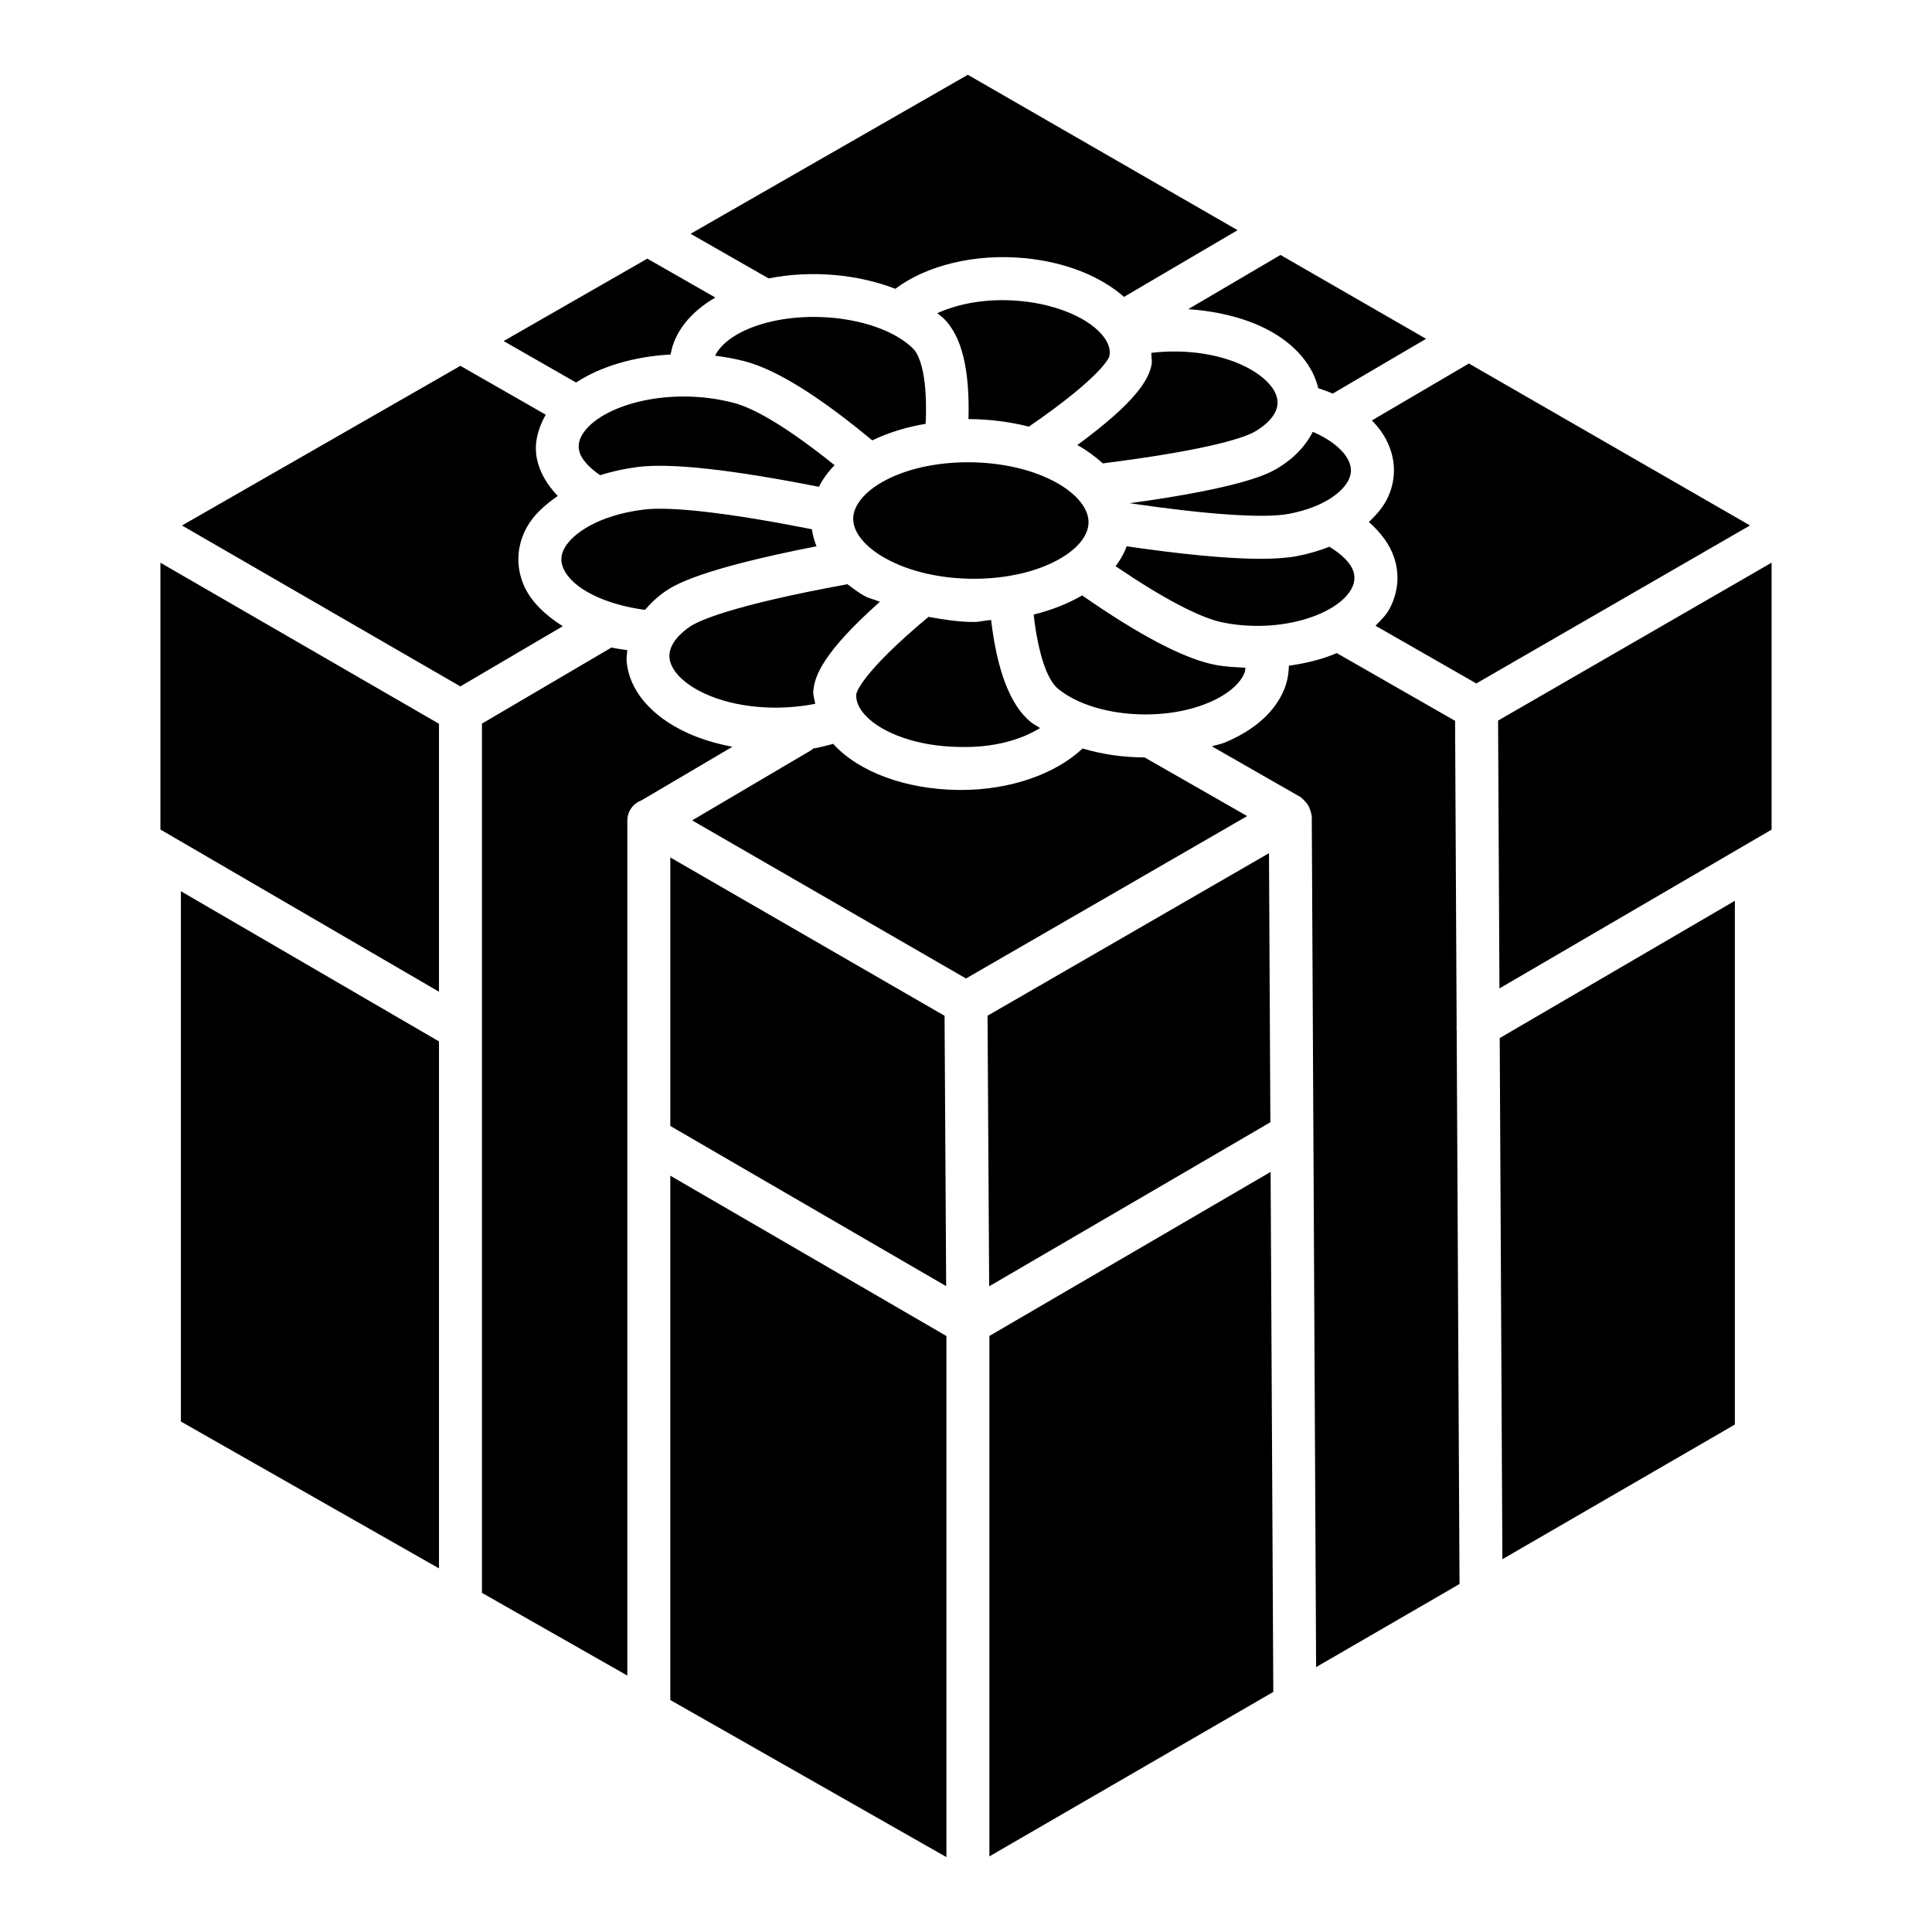
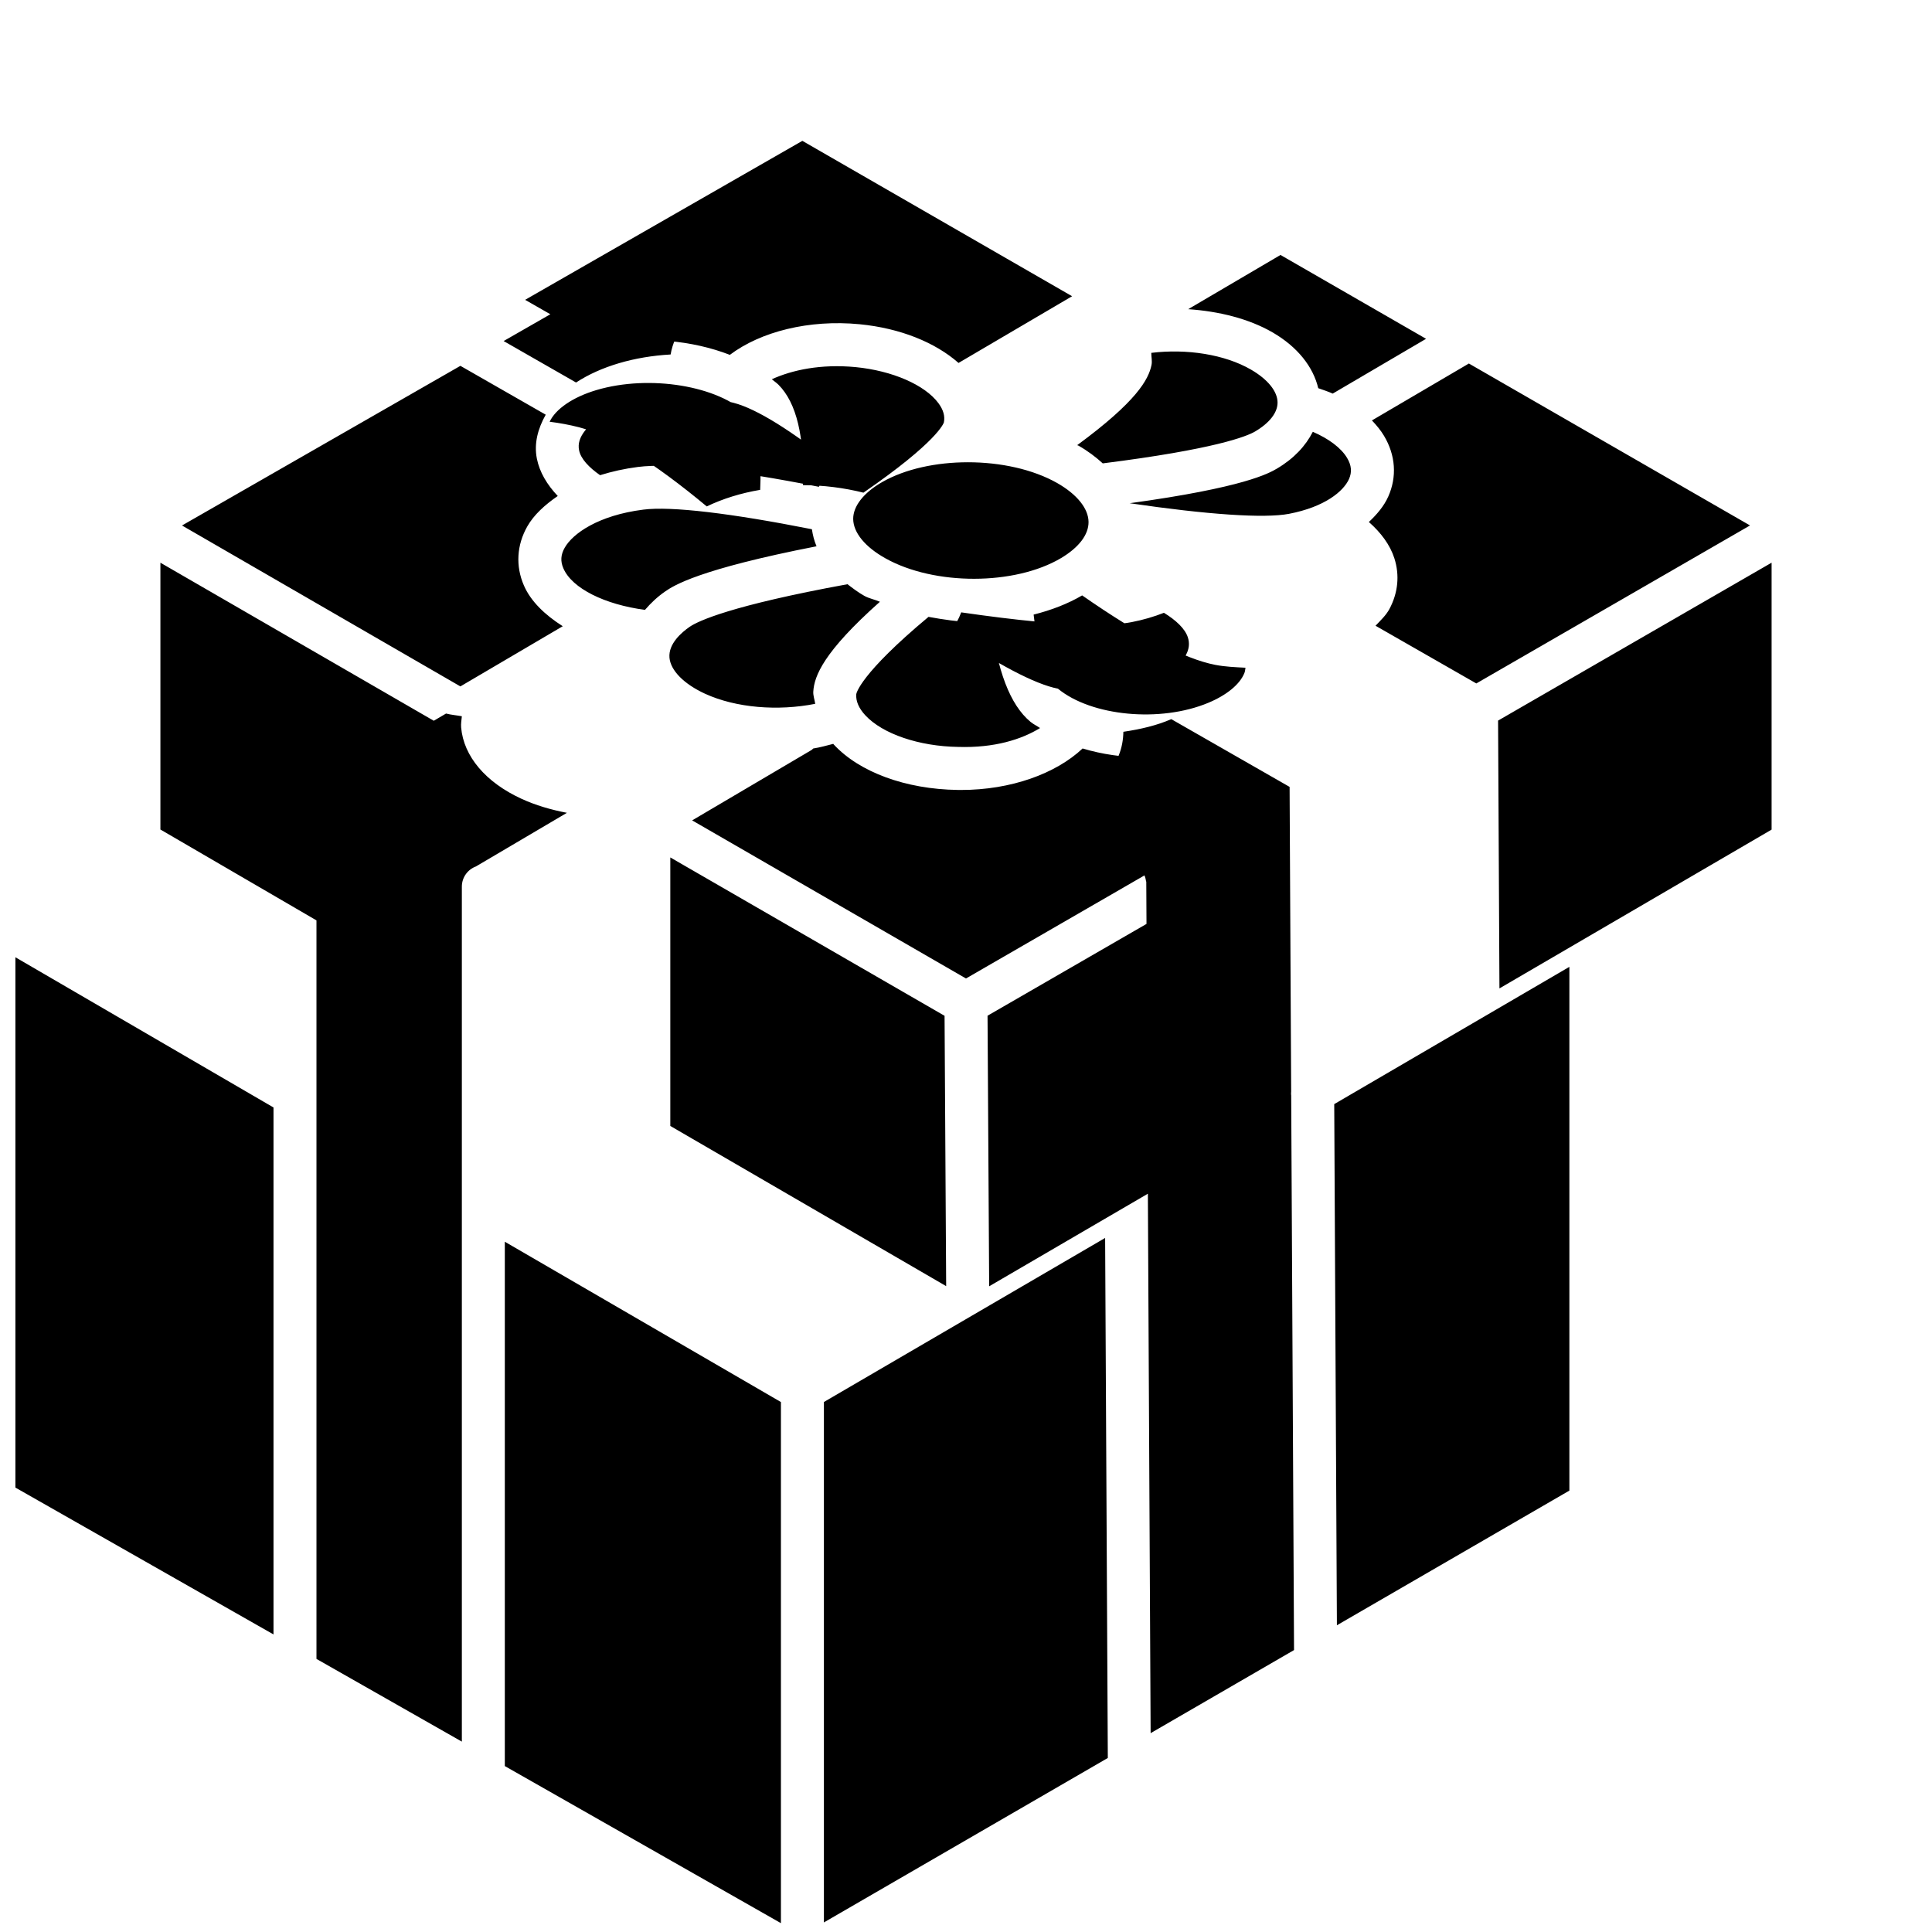
<svg xmlns="http://www.w3.org/2000/svg" fill="#000000" width="800px" height="800px" version="1.1" viewBox="144 144 512 512">
-   <path d="m541.37 405.94-0.363-70.977 72.484-41.844v70.738zm-354.86-42.109v-70.707l73.824 42.68v71.012zm79.5-122.88 22.613 12.945c-2.078 3.707-3.148 7.629-2.344 11.656 0.707 3.559 2.684 6.891 5.531 9.891-3.391 2.336-6.301 4.961-8.059 8.043-2.816 4.945-3.148 10.508-0.922 15.645 1.824 4.234 5.59 7.828 10.309 10.824l-27.133 15.949-73.77-42.645zm49.543-28.41 18.023 10.312c-6.691 3.879-10.871 9.203-11.855 15.09-9.582 0.531-18.488 3.129-25.059 7.426l-19.195-10.988zm206.37 21.246-24.738 14.52c-1.199-0.543-2.527-0.977-3.836-1.434-1.352-5.684-5.484-10.941-12.086-14.777-6.273-3.633-14.215-5.609-22.379-6.16l24.461-14.371zm85.852 49.461-72.535 41.871-26.711-15.293c1.352-1.422 2.809-2.793 3.684-4.434 2.289-4.293 2.75-8.957 1.305-13.457-1.137-3.535-3.535-6.769-6.754-9.602 2.16-2.031 4.012-4.223 5.129-6.719 2.356-5.258 1.957-10.984-1.113-16.121-0.863-1.445-1.973-2.793-3.207-4.078l25.699-15.082zm-213.03 201.59-73.105-42.449v-71.16l72.68 41.969zm11.395 0.043-0.43-71.707 74.586-43.074 0.367 71.305zm-6.144-81.574-72.57-41.898 31.656-18.66c0.176-0.102 0.273-0.27 0.434-0.391 1.828-0.273 3.559-0.793 5.324-1.23 0.043 0.047 0.051 0.102 0.094 0.148 6.809 7.356 19.07 11.867 32.832 12.066 0.301 0 0.621 0.008 0.922 0.008 13.184 0 25.094-4.293 32.215-10.996 5.144 1.555 10.773 2.352 16.445 2.375l27.164 15.543zm-106.7-108.7c-0.812-1.879-0.699-3.609 0.367-5.473 2.102-3.699 8.828-8.559 20.82-10.078 7.348-0.953 23.293 0.965 44.68 5.195 0.234 1.547 0.605 3.055 1.227 4.519-31.316 6.109-37.891 10.441-40.066 11.938-2.168 1.492-3.894 3.164-5.398 4.914-10.582-1.398-19.332-5.66-21.629-11.016zm4.168-31.281c-0.352-1.719 0.16-3.41 1.559-5.188 5.535-7.07 22.73-11.723 39.418-7.379 6.117 1.582 15.555 7.519 26.738 16.523-1.766 1.785-3.129 3.699-4.164 5.723-22.918-4.527-39.262-6.371-47.957-5.258-3.559 0.453-6.906 1.207-10.031 2.18-2.953-2.055-5.121-4.344-5.562-6.602zm103.04 3.176c8.574 0 17.211 1.844 23.684 5.519 5.234 2.984 8.254 6.738 8.289 10.301 0.031 3.363-2.562 6.762-7.285 9.574-12.297 7.293-33.609 7.309-46.543 0.062-5.41-3.016-8.512-6.824-8.543-10.441-0.016-3.394 2.785-6.953 7.668-9.758 6.125-3.508 14.395-5.258 22.73-5.258zm48.656-25.762c0.223-1.082-0.062-2.148-0.055-3.231 9.367-1.137 19.445 0.391 26.43 4.445 4.453 2.586 7.016 5.758 7.031 8.707 0.016 2.672-2.098 5.398-5.934 7.676-2.219 1.316-10.734 4.723-40.387 8.461-1.852-1.688-3.949-3.281-6.426-4.691-0.105-0.059-0.246-0.078-0.352-0.137 15.746-11.566 18.91-17.402 19.691-21.23zm42.75 17.691c4.227 1.828 7.492 4.262 9.078 6.918 1.176 1.965 1.336 3.746 0.508 5.606-1.465 3.254-6.394 7.379-15.891 9.211-6.598 1.254-21.645 0.203-42.223-2.809 30.27-4.152 36.887-7.91 39.074-9.207 4.477-2.656 7.566-6.012 9.453-9.719zm-74.801 76.875c0.75 0.617 1.695 1.07 2.519 1.629-4.848 2.988-12.051 5.312-21.703 5.004-10.371-0.152-20.043-3.445-24.625-8.398-1.703-1.844-2.512-3.723-2.387-5.551 0.016-0.215 0.973-5.352 19.152-20.516 3.949 0.711 7.949 1.355 12.012 1.355 1.559 0 3.027-0.426 4.574-0.531 1.574 13.266 5 22.512 10.457 27.008zm-90.332-25.203c2.215-1.516 10.836-5.617 41.816-11.281 1.406 1.074 2.801 2.156 4.488 3.098 1.234 0.691 2.781 0.965 4.106 1.551-14.969 13.312-17.395 19.684-17.656 23.789-0.07 1.113 0.363 2.164 0.508 3.258-9.863 1.953-20.945 1.102-29.188-2.668-5.598-2.578-9.129-6.148-9.434-9.551-0.32-3.695 3.227-6.719 5.359-8.195zm97.586 16.398c-3.019-2.473-5.293-9.762-6.441-19.629 4.656-1.168 9.039-2.844 12.859-5.086 15.094 10.508 27.035 16.816 35.273 18.406 2.668 0.512 5.34 0.617 8.008 0.758-0.074 0.477-0.094 0.949-0.293 1.43-1.207 2.984-4.691 5.844-9.574 7.875-12.695 5.297-30.957 3.562-39.832-3.754zm43.855-17.504c-6.106-1.176-16.223-6.559-28.57-14.949 1.262-1.676 2.258-3.434 2.941-5.273 14.938 2.164 26.891 3.312 35.363 3.312 4.008 0 7.269-0.238 9.797-0.723 3.082-0.594 5.93-1.441 8.559-2.473 3.172 1.945 5.598 4.195 6.348 6.527 0.492 1.543 0.336 3.055-0.492 4.606-3.562 6.664-18.406 11.992-33.945 8.973zm-31.656-75.645c1.305 1.773 1.766 3.438 1.43 5.082-0.047 0.199-1.707 5.133-21.316 18.621-5.152-1.285-10.574-1.98-16.023-1.988 0.371-12.852-1.668-21.77-6.5-26.621-0.52-0.523-1.188-0.953-1.758-1.445 5.422-2.473 13-4.086 22.168-3.223 9.785 0.953 18.406 4.715 22 9.574zm-50.488 3.125c0.988 1.004 3.898 5.367 3.234 19.832-5.106 0.867-9.828 2.32-14.156 4.391-14-11.637-25.441-18.805-33.855-20.98-2.559-0.656-5.164-1.133-7.781-1.457 1.555-3.324 6.016-6.488 12.395-8.395 14.094-4.176 32.434-1.152 40.164 6.609zm-114.35 99.289 34.34-20.176c1.316 0.344 2.801 0.461 4.188 0.719-0.086 0.988-0.281 1.961-0.191 2.969 0.668 7.652 6.504 14.555 16.035 18.922 3.668 1.684 7.746 2.887 12 3.699l-24.121 14.219c-2.18 0.805-3.723 2.894-3.723 5.344v226.58l-38.527-21.918zm49.914 119.8 73.172 42.484v138.1l-73.172-41.629zm84.562 42.473 74.527-43.473 0.711 137.81-75.238 43.582zm85.434-137.83c0-0.152-0.102-0.277-0.117-0.43-0.035-0.406-0.195-0.789-0.32-1.184-0.258-0.824-0.668-1.52-1.266-2.148-0.262-0.273-0.492-0.578-0.797-0.793-0.145-0.102-0.211-0.273-0.363-0.359l-23.613-13.512c1.125-0.371 2.344-0.555 3.426-1.004 7.875-3.277 13.328-8.152 15.746-14.094 0.84-2.051 1.191-4.156 1.234-6.258 4.543-0.668 8.891-1.688 12.695-3.352l31.355 17.953 0.414 80.676c-0.012 0.371-0.055 0.727 0.008 1.098l0.754 146.98-38.004 22.016zm-91.145-196.39 71.484 41.18-30.094 17.68c-6.156-5.422-15.426-9.207-26.199-10.258-13.41-1.297-26.227 1.953-34.406 8.113-9.922-3.859-22.238-5-33.582-2.758l-20.672-11.824zm-208.55 216.36 68.398 39.805v139.65l-68.398-38.914zm411.82 141.34-61.609 35.688-0.707-138.11 62.316-36.379z" />
+   <path d="m541.37 405.94-0.363-70.977 72.484-41.844v70.738zm-354.86-42.109v-70.707l73.824 42.68v71.012zm79.5-122.88 22.613 12.945c-2.078 3.707-3.148 7.629-2.344 11.656 0.707 3.559 2.684 6.891 5.531 9.891-3.391 2.336-6.301 4.961-8.059 8.043-2.816 4.945-3.148 10.508-0.922 15.645 1.824 4.234 5.59 7.828 10.309 10.824l-27.133 15.949-73.77-42.645zm49.543-28.41 18.023 10.312c-6.691 3.879-10.871 9.203-11.855 15.09-9.582 0.531-18.488 3.129-25.059 7.426l-19.195-10.988zm206.37 21.246-24.738 14.52c-1.199-0.543-2.527-0.977-3.836-1.434-1.352-5.684-5.484-10.941-12.086-14.777-6.273-3.633-14.215-5.609-22.379-6.16l24.461-14.371zm85.852 49.461-72.535 41.871-26.711-15.293c1.352-1.422 2.809-2.793 3.684-4.434 2.289-4.293 2.75-8.957 1.305-13.457-1.137-3.535-3.535-6.769-6.754-9.602 2.16-2.031 4.012-4.223 5.129-6.719 2.356-5.258 1.957-10.984-1.113-16.121-0.863-1.445-1.973-2.793-3.207-4.078l25.699-15.082zm-213.03 201.59-73.105-42.449v-71.16l72.68 41.969zm11.395 0.043-0.43-71.707 74.586-43.074 0.367 71.305zm-6.144-81.574-72.57-41.898 31.656-18.66c0.176-0.102 0.273-0.27 0.434-0.391 1.828-0.273 3.559-0.793 5.324-1.23 0.043 0.047 0.051 0.102 0.094 0.148 6.809 7.356 19.07 11.867 32.832 12.066 0.301 0 0.621 0.008 0.922 0.008 13.184 0 25.094-4.293 32.215-10.996 5.144 1.555 10.773 2.352 16.445 2.375l27.164 15.543zm-106.7-108.7c-0.812-1.879-0.699-3.609 0.367-5.473 2.102-3.699 8.828-8.559 20.82-10.078 7.348-0.953 23.293 0.965 44.68 5.195 0.234 1.547 0.605 3.055 1.227 4.519-31.316 6.109-37.891 10.441-40.066 11.938-2.168 1.492-3.894 3.164-5.398 4.914-10.582-1.398-19.332-5.66-21.629-11.016zm4.168-31.281c-0.352-1.719 0.16-3.41 1.559-5.188 5.535-7.07 22.73-11.723 39.418-7.379 6.117 1.582 15.555 7.519 26.738 16.523-1.766 1.785-3.129 3.699-4.164 5.723-22.918-4.527-39.262-6.371-47.957-5.258-3.559 0.453-6.906 1.207-10.031 2.18-2.953-2.055-5.121-4.344-5.562-6.602zm103.04 3.176c8.574 0 17.211 1.844 23.684 5.519 5.234 2.984 8.254 6.738 8.289 10.301 0.031 3.363-2.562 6.762-7.285 9.574-12.297 7.293-33.609 7.309-46.543 0.062-5.41-3.016-8.512-6.824-8.543-10.441-0.016-3.394 2.785-6.953 7.668-9.758 6.125-3.508 14.395-5.258 22.73-5.258zm48.656-25.762c0.223-1.082-0.062-2.148-0.055-3.231 9.367-1.137 19.445 0.391 26.43 4.445 4.453 2.586 7.016 5.758 7.031 8.707 0.016 2.672-2.098 5.398-5.934 7.676-2.219 1.316-10.734 4.723-40.387 8.461-1.852-1.688-3.949-3.281-6.426-4.691-0.105-0.059-0.246-0.078-0.352-0.137 15.746-11.566 18.91-17.402 19.691-21.23zm42.75 17.691c4.227 1.828 7.492 4.262 9.078 6.918 1.176 1.965 1.336 3.746 0.508 5.606-1.465 3.254-6.394 7.379-15.891 9.211-6.598 1.254-21.645 0.203-42.223-2.809 30.27-4.152 36.887-7.91 39.074-9.207 4.477-2.656 7.566-6.012 9.453-9.719zm-74.801 76.875c0.75 0.617 1.695 1.07 2.519 1.629-4.848 2.988-12.051 5.312-21.703 5.004-10.371-0.152-20.043-3.445-24.625-8.398-1.703-1.844-2.512-3.723-2.387-5.551 0.016-0.215 0.973-5.352 19.152-20.516 3.949 0.711 7.949 1.355 12.012 1.355 1.559 0 3.027-0.426 4.574-0.531 1.574 13.266 5 22.512 10.457 27.008zm-90.332-25.203c2.215-1.516 10.836-5.617 41.816-11.281 1.406 1.074 2.801 2.156 4.488 3.098 1.234 0.691 2.781 0.965 4.106 1.551-14.969 13.312-17.395 19.684-17.656 23.789-0.07 1.113 0.363 2.164 0.508 3.258-9.863 1.953-20.945 1.102-29.188-2.668-5.598-2.578-9.129-6.148-9.434-9.551-0.32-3.695 3.227-6.719 5.359-8.195zm97.586 16.398c-3.019-2.473-5.293-9.762-6.441-19.629 4.656-1.168 9.039-2.844 12.859-5.086 15.094 10.508 27.035 16.816 35.273 18.406 2.668 0.512 5.34 0.617 8.008 0.758-0.074 0.477-0.094 0.949-0.293 1.43-1.207 2.984-4.691 5.844-9.574 7.875-12.695 5.297-30.957 3.562-39.832-3.754zc-6.106-1.176-16.223-6.559-28.57-14.949 1.262-1.676 2.258-3.434 2.941-5.273 14.938 2.164 26.891 3.312 35.363 3.312 4.008 0 7.269-0.238 9.797-0.723 3.082-0.594 5.93-1.441 8.559-2.473 3.172 1.945 5.598 4.195 6.348 6.527 0.492 1.543 0.336 3.055-0.492 4.606-3.562 6.664-18.406 11.992-33.945 8.973zm-31.656-75.645c1.305 1.773 1.766 3.438 1.43 5.082-0.047 0.199-1.707 5.133-21.316 18.621-5.152-1.285-10.574-1.98-16.023-1.988 0.371-12.852-1.668-21.77-6.5-26.621-0.52-0.523-1.188-0.953-1.758-1.445 5.422-2.473 13-4.086 22.168-3.223 9.785 0.953 18.406 4.715 22 9.574zm-50.488 3.125c0.988 1.004 3.898 5.367 3.234 19.832-5.106 0.867-9.828 2.32-14.156 4.391-14-11.637-25.441-18.805-33.855-20.98-2.559-0.656-5.164-1.133-7.781-1.457 1.555-3.324 6.016-6.488 12.395-8.395 14.094-4.176 32.434-1.152 40.164 6.609zm-114.35 99.289 34.34-20.176c1.316 0.344 2.801 0.461 4.188 0.719-0.086 0.988-0.281 1.961-0.191 2.969 0.668 7.652 6.504 14.555 16.035 18.922 3.668 1.684 7.746 2.887 12 3.699l-24.121 14.219c-2.18 0.805-3.723 2.894-3.723 5.344v226.58l-38.527-21.918zm49.914 119.8 73.172 42.484v138.1l-73.172-41.629zm84.562 42.473 74.527-43.473 0.711 137.81-75.238 43.582zm85.434-137.83c0-0.152-0.102-0.277-0.117-0.43-0.035-0.406-0.195-0.789-0.32-1.184-0.258-0.824-0.668-1.52-1.266-2.148-0.262-0.273-0.492-0.578-0.797-0.793-0.145-0.102-0.211-0.273-0.363-0.359l-23.613-13.512c1.125-0.371 2.344-0.555 3.426-1.004 7.875-3.277 13.328-8.152 15.746-14.094 0.84-2.051 1.191-4.156 1.234-6.258 4.543-0.668 8.891-1.688 12.695-3.352l31.355 17.953 0.414 80.676c-0.012 0.371-0.055 0.727 0.008 1.098l0.754 146.98-38.004 22.016zm-91.145-196.39 71.484 41.18-30.094 17.68c-6.156-5.422-15.426-9.207-26.199-10.258-13.41-1.297-26.227 1.953-34.406 8.113-9.922-3.859-22.238-5-33.582-2.758l-20.672-11.824zm-208.55 216.36 68.398 39.805v139.65l-68.398-38.914zm411.82 141.34-61.609 35.688-0.707-138.11 62.316-36.379z" />
</svg>